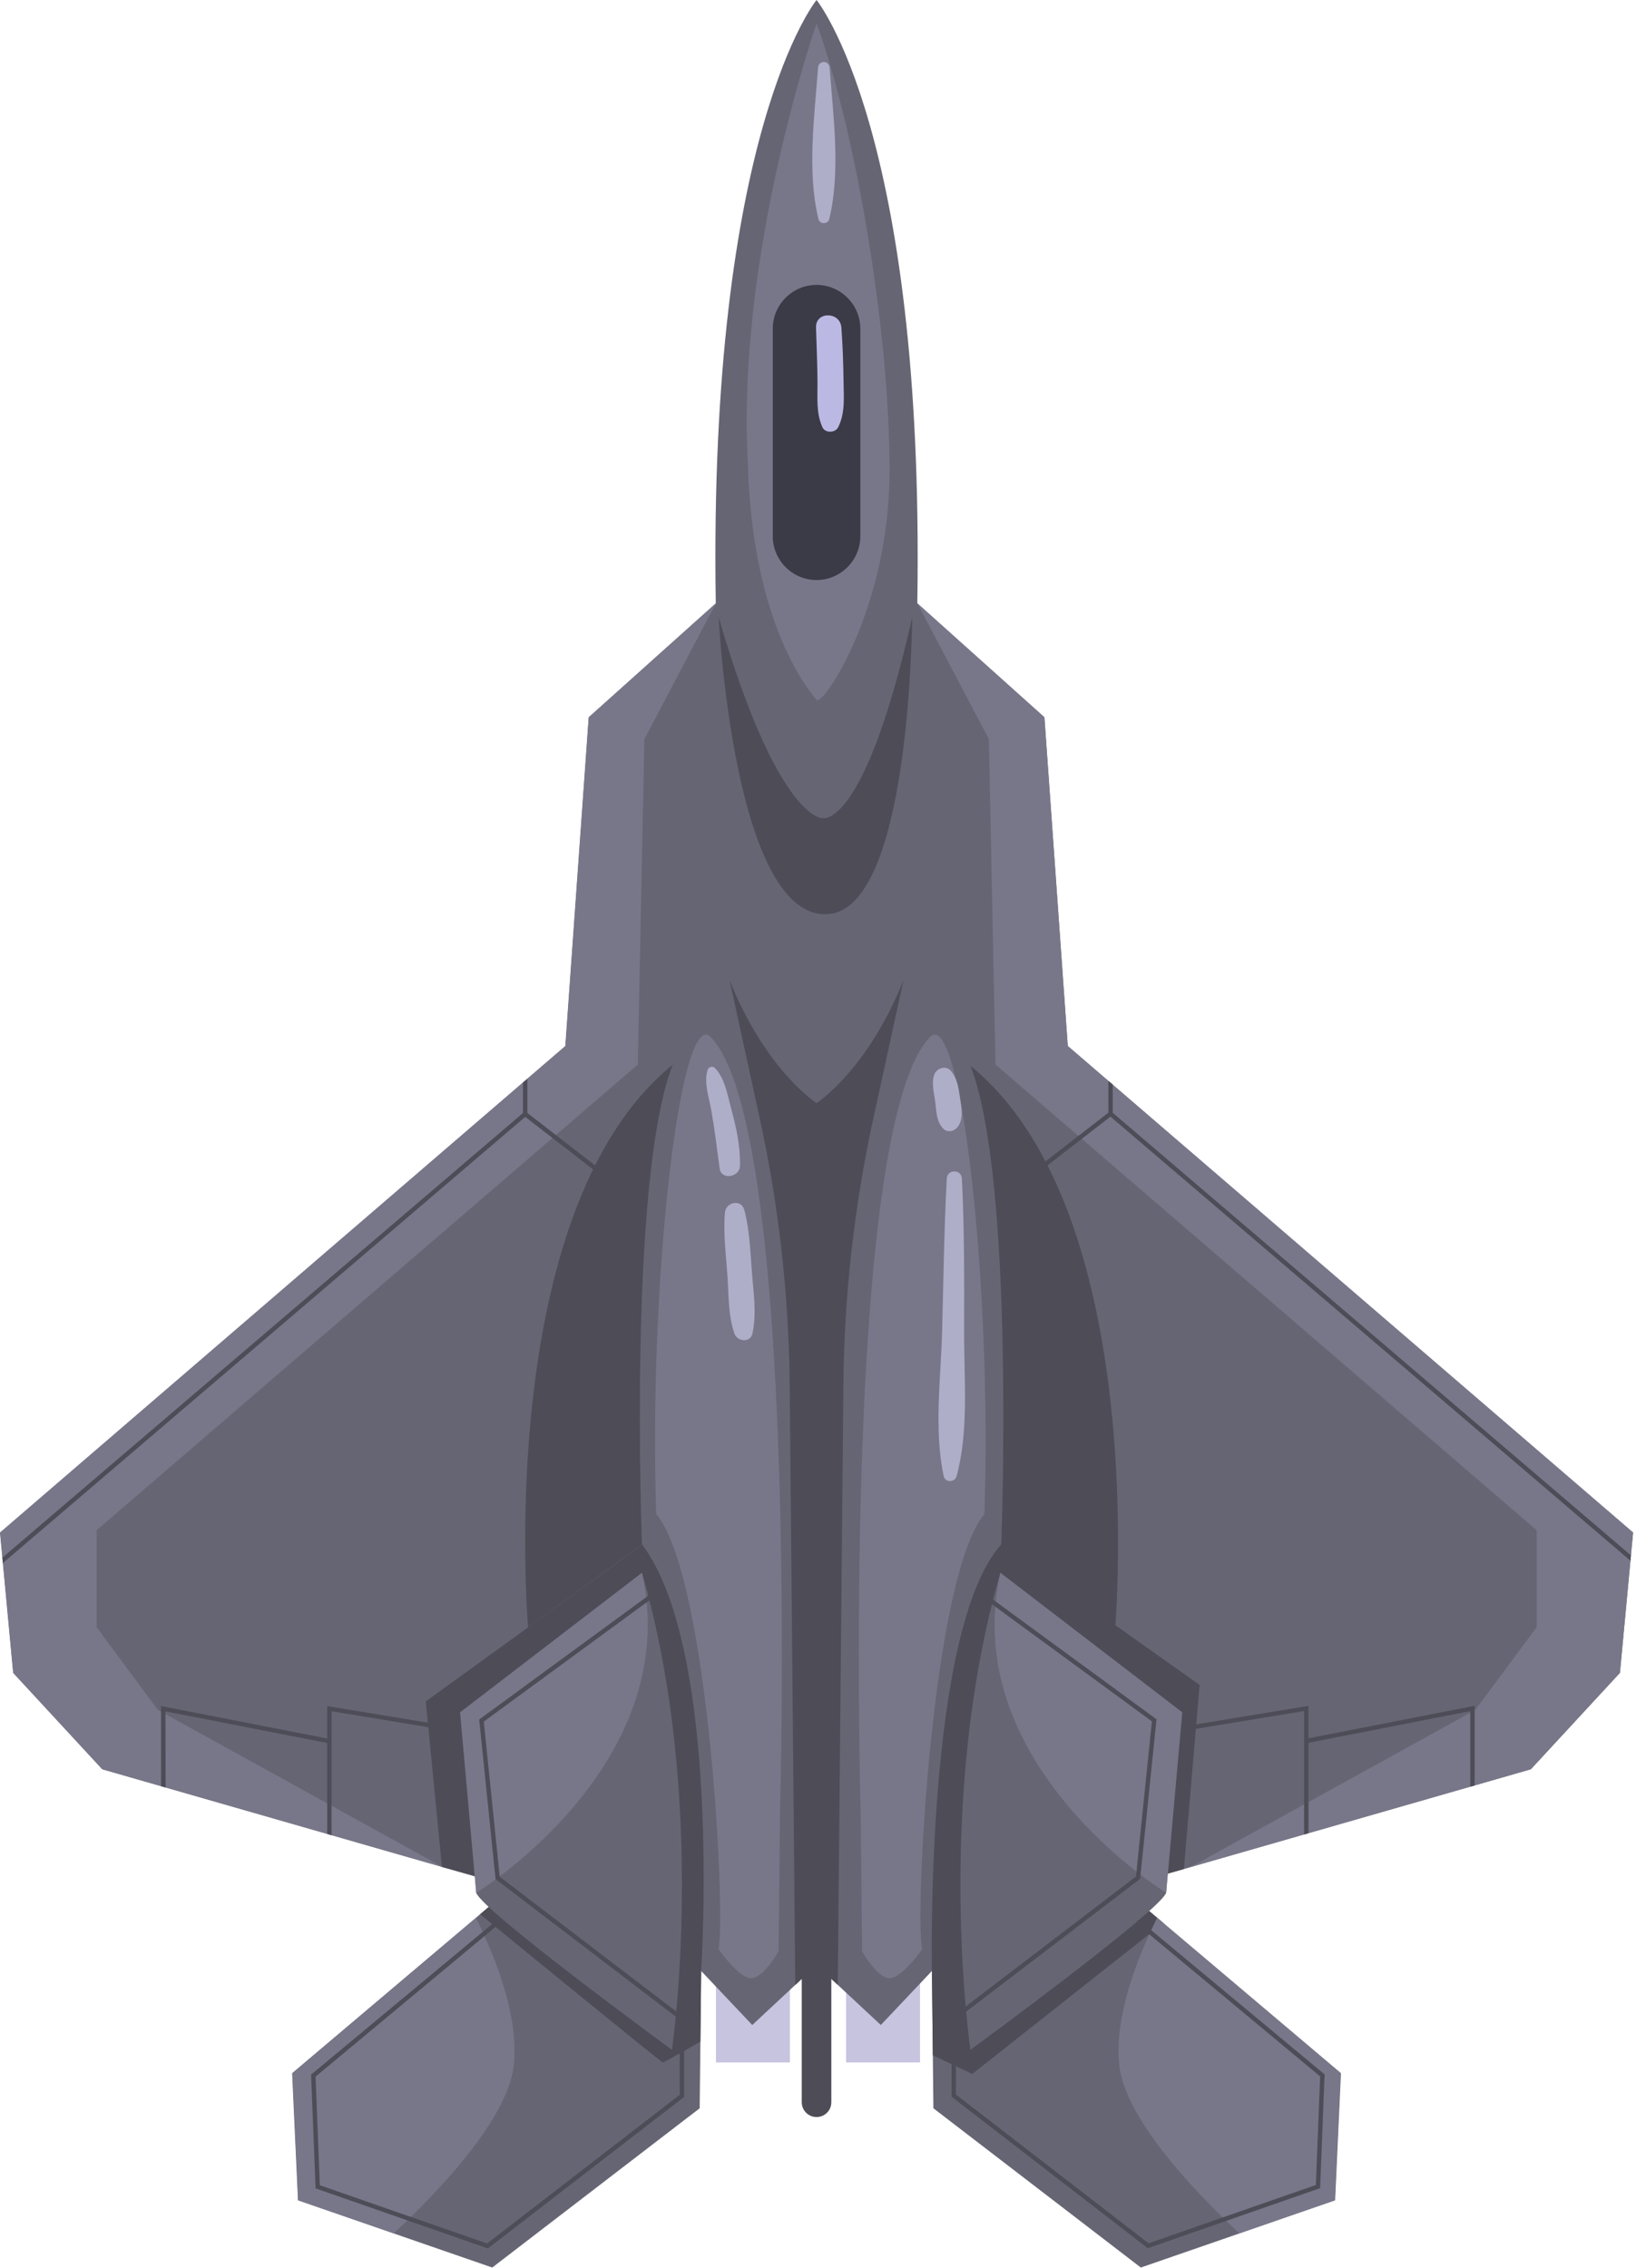
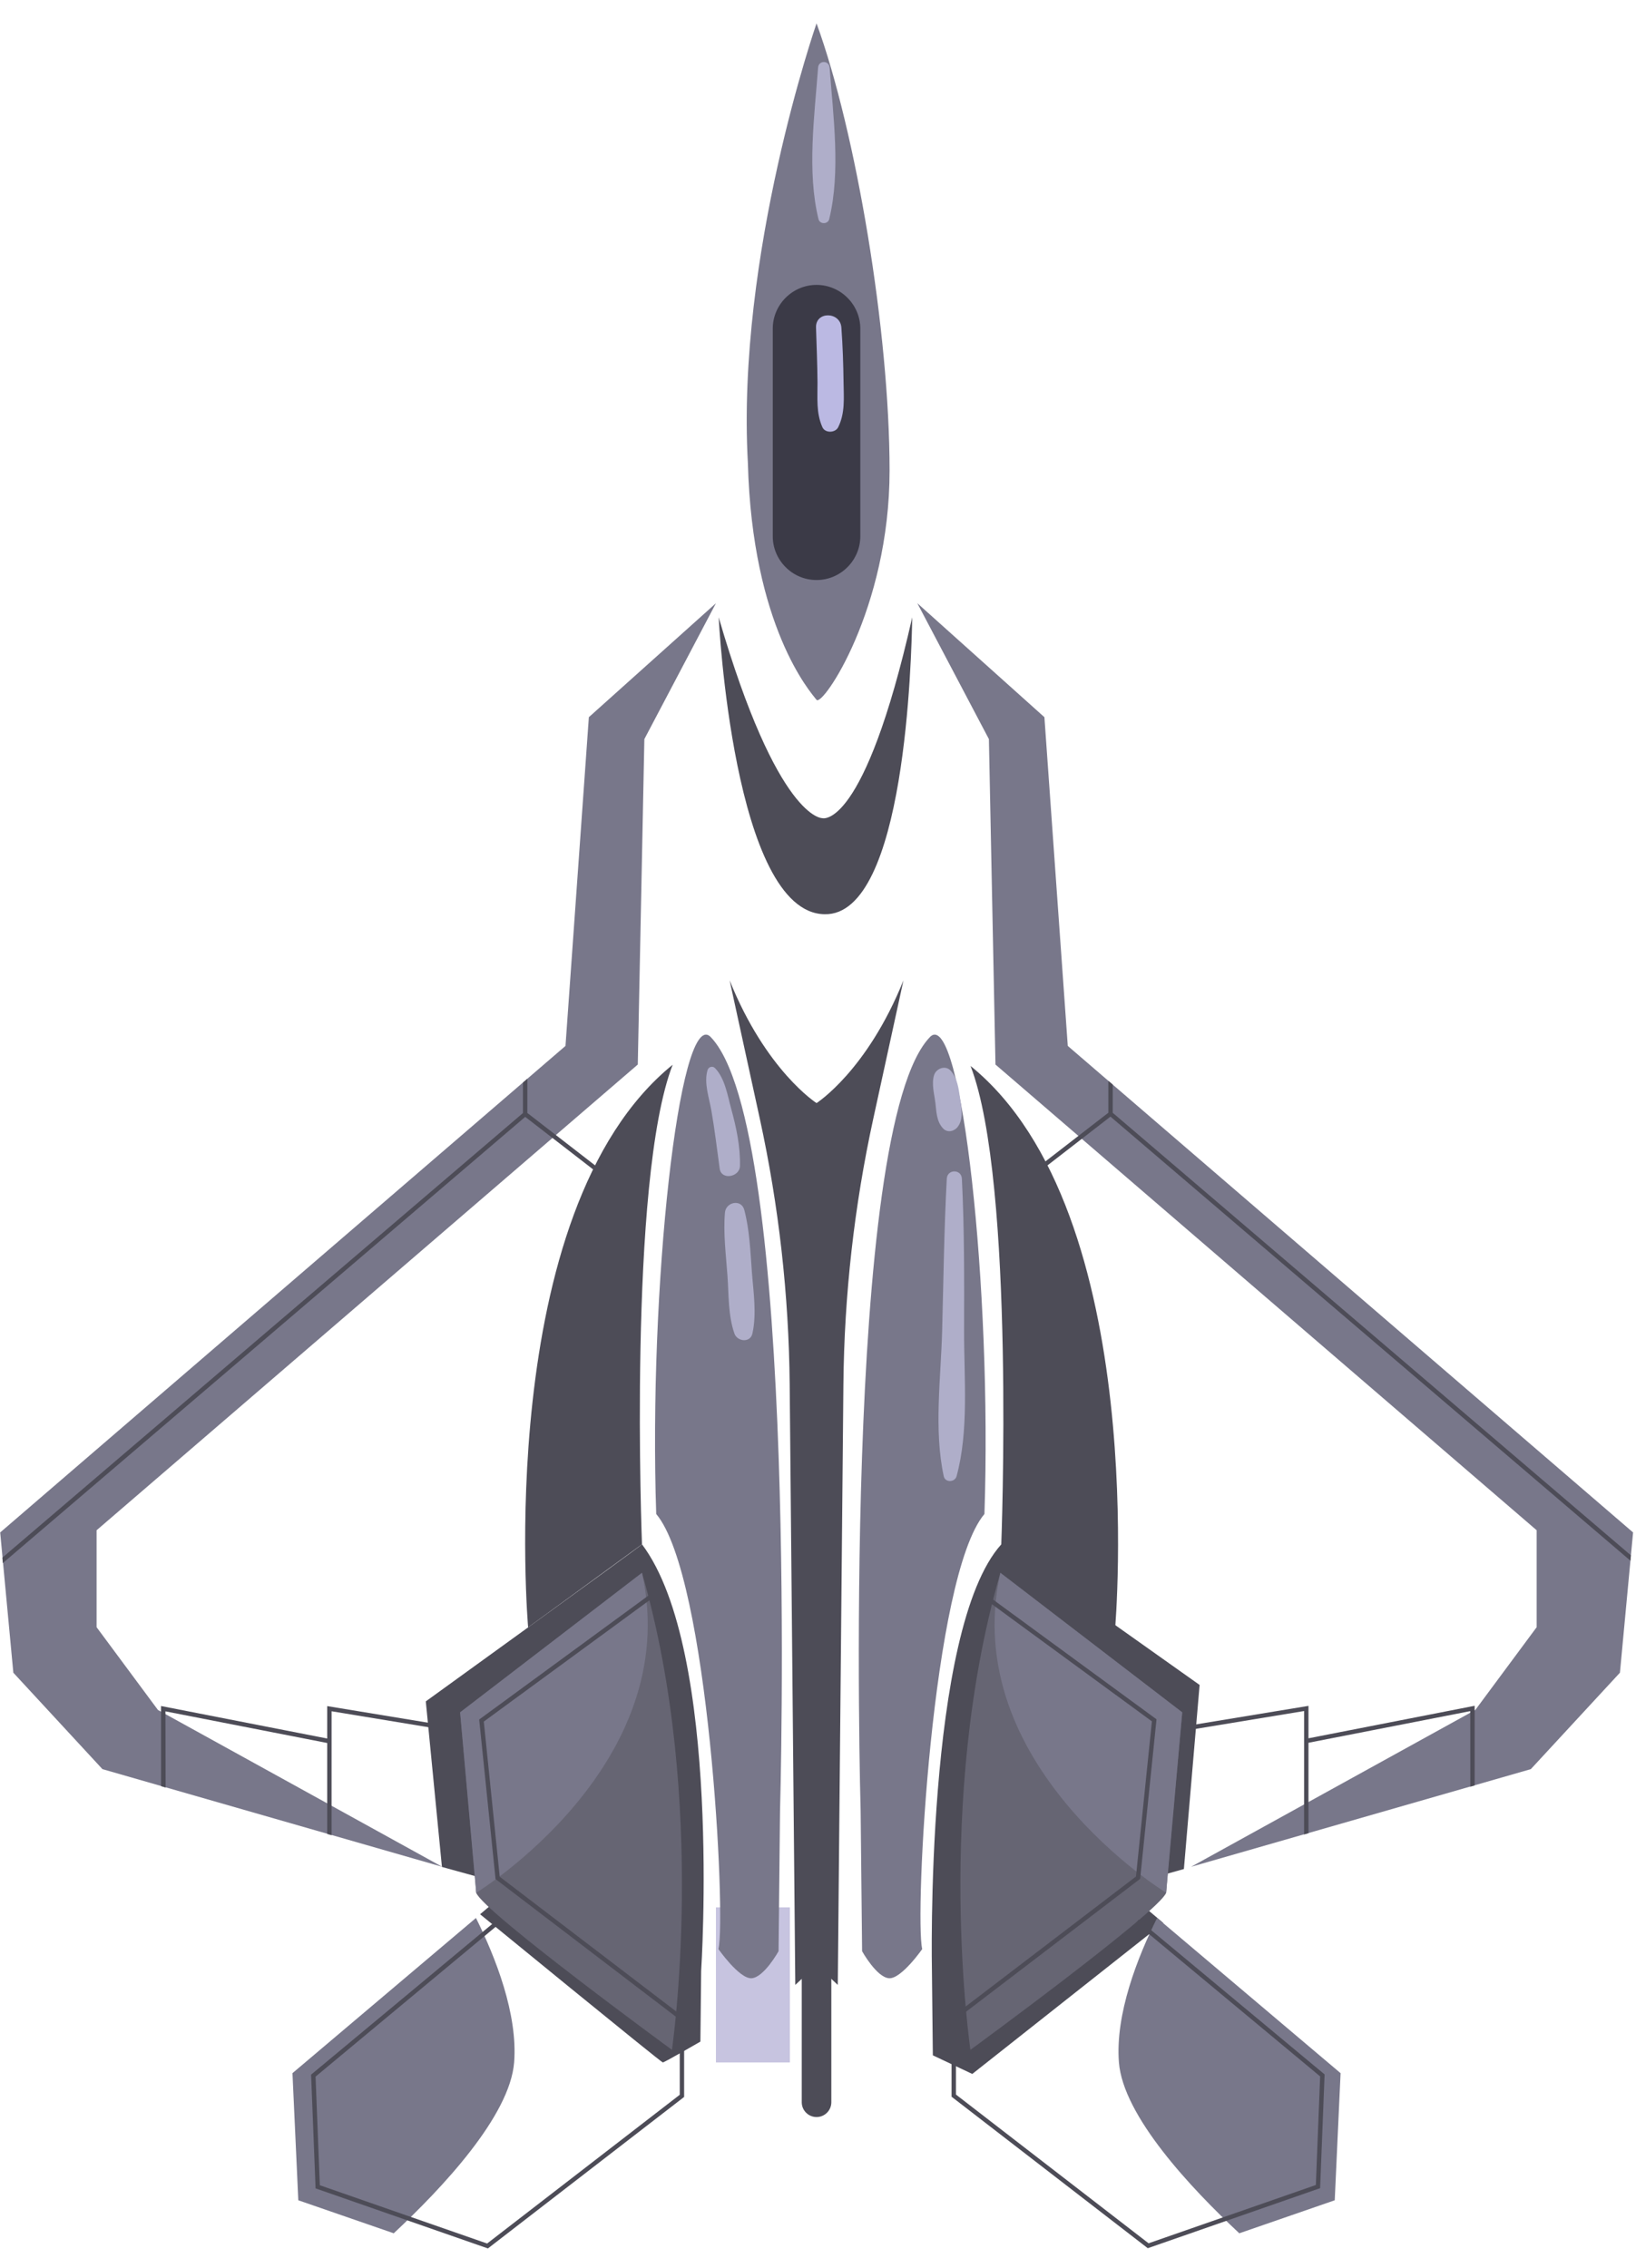
<svg xmlns="http://www.w3.org/2000/svg" width="448" height="621" viewBox="0 0 448 621" fill="none">
  <path d="M216.301 522.2H196.051V564.65H216.301V522.2Z" fill="#C7C4E0" />
-   <path d="M251.938 522.2H231.688V564.65H251.938V522.2Z" fill="#C7C4E0" />
-   <path d="M292.4 286.4L286 196.4L251.2 165.2C251.2 165.2 251.2 165.2 251.2 164.8C253.2 36 223.6 0 223.6 0C223.6 0 194 36 196 164.8C196 165.2 196 165.2 196 165.2L161.2 196.4L154.8 286.4L0 419.6L3.6 458L28 484.4L132.4 514.4L134.4 521.6L80 567.6L81.6 602.4L134.8 620.8L191.6 577.2L192 539.6L206 554.4L223.6 538L241.2 554.4L255.2 539.6L255.6 577.2L312.4 620.8L365.6 602.4L367.2 567.6L312.8 521.6L314.8 514.4L419.2 484.4L443.6 458L447.2 419.6L292.4 286.4Z" fill="#666573" />
  <path d="M134.4 521.6L131.467 524.08C131.467 524.08 181.05 564.65 181.5 564.65C181.95 564.65 191.794 558.948 191.794 558.948L192 539.6C192 539.6 197.8 452 175.8 422.8C175.6 423.2 116.6 465.8 116.6 465.8L121.02 511.13L133.6 514.6L134.4 521.6Z" fill="#4D4C57" />
  <path d="M312.8 521.6L318.562 526.472L266.25 567.8L255.446 562.705L255.2 539.6C255.2 539.6 253.2 446.1 274.2 422.8L328.5 461.3L324.196 511.7L316.088 513.969L312.8 521.6Z" fill="#4D4C57" />
  <path d="M175.8 430.6L126 468.8C126 468.8 130.4 516.8 130.4 518.2C132.292 523.382 184 561.2 184 561.2C184 561.2 194 493.6 175.8 430.6Z" fill="#666573" />
  <path d="M273.941 430.6L323.741 468.8C323.741 468.8 319.341 516.8 319.341 518.2C317.449 523.382 265.741 561.2 265.741 561.2C265.741 561.2 255.741 493.6 273.941 430.6Z" fill="#666573" />
  <path d="M223.601 302C223.601 302 209.772 293.195 199.801 268.4L208.062 306.265C213.274 330.158 216.017 354.524 216.245 378.978L217.781 543.423L223.601 538L229.42 543.423L230.957 378.978C231.186 354.524 233.928 330.158 239.14 306.265L247.401 268.4C237.43 293.195 223.601 302 223.601 302Z" fill="#4D4C57" />
  <path d="M175.8 422.8C175.8 422.8 171.9 323.3 184.2 291.5C134.7 331.7 144.619 445.54 144.619 445.54L175.8 422.8Z" fill="#4D4C57" />
  <path d="M274.175 423.137C274.175 423.137 278.075 323.637 265.775 291.837C315.275 332.037 305.356 445.877 305.356 445.877L274.175 423.137Z" fill="#4D4C57" />
  <path d="M196.801 169C196.801 169 200.801 249.9 225.801 250.3C248.001 250.77 249.601 179.8 249.801 169C236.601 227.4 225.202 223.995 225.202 223.995C225.202 223.995 213.001 224.6 196.801 169Z" fill="#4D4C57" />
  <path d="M175.8 430.6L126 468.8L130.4 518.2C130.4 518.2 187.5 483.3 175.8 430.6Z" fill="#78778A" />
  <path d="M273.942 430.6L323.742 468.8L319.342 518.2C319.342 518.2 262.242 483.3 273.942 430.6Z" fill="#78778A" />
  <path d="M213.599 495.9C213.599 495.9 218.999 308 194.399 283.7C185.999 276.8 177.599 352.7 179.699 414.5C194.099 431.6 198.86 524.836 196.737 533.6C196.499 533.3 202.399 541.8 205.799 541.6C209.199 541.4 213.199 534.2 213.199 534.2L213.599 495.9Z" fill="#78778A" />
  <path d="M235.676 495.9C235.676 495.9 230.276 308 254.876 283.7C263.276 276.8 271.676 352.7 269.576 414.5C255.176 431.6 250.415 524.836 252.538 533.6C252.776 533.3 246.876 541.8 243.476 541.6C240.076 541.4 236.076 534.2 236.076 534.2L235.676 495.9Z" fill="#78778A" />
  <path d="M130.335 525.098L80.088 567.587L81.688 602.387L107.82 611.425C121.062 599.08 139.637 579.318 140.788 564.637C141.823 551.436 135.713 535.913 130.335 525.098Z" fill="#78778A" />
  <path d="M316.856 525.098L367.103 567.587L365.503 602.387L339.371 611.425C326.129 599.08 307.554 579.318 306.403 564.637C305.368 551.436 311.477 535.913 316.856 525.098Z" fill="#78778A" />
  <path d="M0.051 419.55L3.651 457.95L28.051 484.35L121.071 511.08L43.251 468.15L26.451 445.49V418.95L174.651 291.45L176.451 202.35L196.051 165.15L161.25 196.35L154.851 286.35L0.051 419.55Z" fill="#78778A" />
  <path d="M447.199 419.55L443.599 457.95L419.199 484.35L326.179 511.08L403.999 468.15L420.799 445.49V418.95L272.599 291.45L270.799 202.35L251.199 165.15L285.999 196.35L292.399 286.35L447.199 419.55Z" fill="#78778A" />
  <path d="M223.601 6.4C223.601 6.4 201.6 69.6 204.8 126.8C206 171.6 222.001 189.6 223.601 191.6C225.201 193.6 243.601 166.8 243.601 128.8C243.601 90.8 234.401 36 223.601 6.4Z" fill="#78778A" />
  <path d="M223.6 158.8C217.007 158.8 211.613 153.406 211.613 146.813V89.987C211.613 83.394 217.007 78 223.6 78C230.193 78 235.587 83.394 235.587 89.987V146.813C235.586 153.406 230.192 158.8 223.6 158.8Z" fill="#3B3A47" />
  <path d="M200.243 303.61C199.246 299.983 198.513 295.166 195.78 292.41C195.125 291.749 194.022 292.083 193.759 292.944C192.696 296.425 194.199 300.593 194.805 304.067C195.727 309.349 196.345 314.646 197.081 319.953C197.53 323.195 202.562 322.269 202.633 319.202C202.754 313.941 201.63 308.662 200.243 303.61Z" fill="#AFAEC9" />
  <path d="M262.895 300.596C262.503 297.96 262.162 295.189 260.346 293.144C258.924 291.543 256.365 292.498 255.786 294.348C255.032 296.759 255.856 299.523 256.148 301.98C256.445 304.477 256.456 307.021 258.246 308.939C259.478 310.259 261.401 309.716 262.332 308.413C263.909 306.207 263.27 303.117 262.895 300.596Z" fill="#AFAEC9" />
  <path d="M264.004 364.392C264.037 350.49 264.097 336.588 263.401 322.7C263.268 320.039 259.411 320.039 259.268 322.7C258.518 336.587 258.365 350.491 257.994 364.392C257.651 377.218 255.69 391.578 258.44 404.176C258.83 405.963 261.48 405.844 261.939 404.176C265.354 391.732 263.974 377.207 264.004 364.392Z" fill="#AFAEC9" />
  <path d="M205.892 348.186C205.473 342.56 205.262 336.737 203.822 331.263C203.009 328.173 198.767 329.061 198.518 331.981C198.028 337.725 198.809 343.604 199.214 349.344C199.583 354.565 199.379 360.108 201.107 365.088C201.878 367.312 205.466 367.724 206.043 365.088C207.251 359.568 206.308 353.773 205.892 348.186Z" fill="#AFAEC9" />
  <path d="M230.999 104.686C230.934 99.677 230.77 94.674 230.404 89.678C230.08 85.27 223.307 85.164 223.456 89.678C223.622 94.681 223.819 99.681 223.862 104.686C223.898 108.965 223.441 112.999 225.206 116.962C225.958 118.65 228.744 118.547 229.529 116.962C231.456 113.07 231.054 108.957 230.999 104.686Z" fill="#BBB9E3" />
  <path d="M227.175 18.5C227.025 16.476 224.175 16.472 224.025 18.5C223.044 31.731 220.944 46.977 224.135 60.004C224.489 61.45 226.709 61.452 227.064 60.004C230.254 46.98 228.155 31.732 227.175 18.5Z" fill="#AFAEC9" />
  <path d="M223.601 579.6C221.364 579.6 219.551 577.787 219.551 575.55V527.65C219.551 525.413 221.364 523.6 223.601 523.6C225.838 523.6 227.651 525.413 227.651 527.65V575.55C227.651 577.786 225.837 579.6 223.601 579.6Z" fill="#4D4C57" />
  <path d="M89.602 502.101L90.794 502.443L90.802 468.506L122.904 473.791L123.099 472.608L89.602 467.093V475.971L44.102 467.071V489.026L45.355 489.386L45.301 468.529L89.602 477.194V502.101Z" fill="#4D4C57" />
  <path d="M172.134 327.674L172.867 326.725L144.406 304.706L144.409 295.334L143.207 296.375V304.723L0.643 426.454L0.781 427.936L143.826 305.773L172.134 327.674Z" fill="#4D4C57" />
  <path d="M186.141 560.3V573.505L133.392 614.227L87.584 598.268L86.412 568.533L136.884 526.561L136.117 525.639L85.417 567.8L85.189 567.99L86.417 599.132L133.61 615.573L187.108 574.275L187.341 574.094V560.3H186.141Z" fill="#4D4C57" />
  <path d="M135.674 514.19L135.7 514.448L186.377 553.127L187.106 552.173L136.842 513.809L132.482 471.33L179.728 436.734L179.02 435.766L131.219 470.769L135.674 514.19Z" fill="#4D4C57" />
  <path d="M358.313 501.896L357.11 502.241L357.113 468.443L325.011 473.729L324.816 472.545L358.313 467.03V475.909L403.814 467.008V488.821L402.625 489.162L402.613 468.466L358.313 477.131V501.896Z" fill="#4D4C57" />
  <path d="M275.782 327.612L275.049 326.663L303.509 304.643V295.908L304.709 296.941V304.66L446.612 425.827L446.48 427.291L304.09 305.71L275.782 327.612Z" fill="#4D4C57" />
  <path d="M261.774 560.237V573.442L314.524 614.164L360.331 598.205L361.503 568.471L311.031 526.498L311.798 525.576L362.498 567.738L362.726 567.927L361.498 599.069L314.305 615.51L260.807 574.212L260.574 574.032V560.237H261.774Z" fill="#4D4C57" />
  <path d="M312.241 514.127L312.215 514.385L261.538 553.064L260.809 552.11L311.074 513.747L315.433 471.268L268.188 436.671L268.895 435.703L316.696 470.706L312.241 514.127Z" fill="#4D4C57" />
</svg>